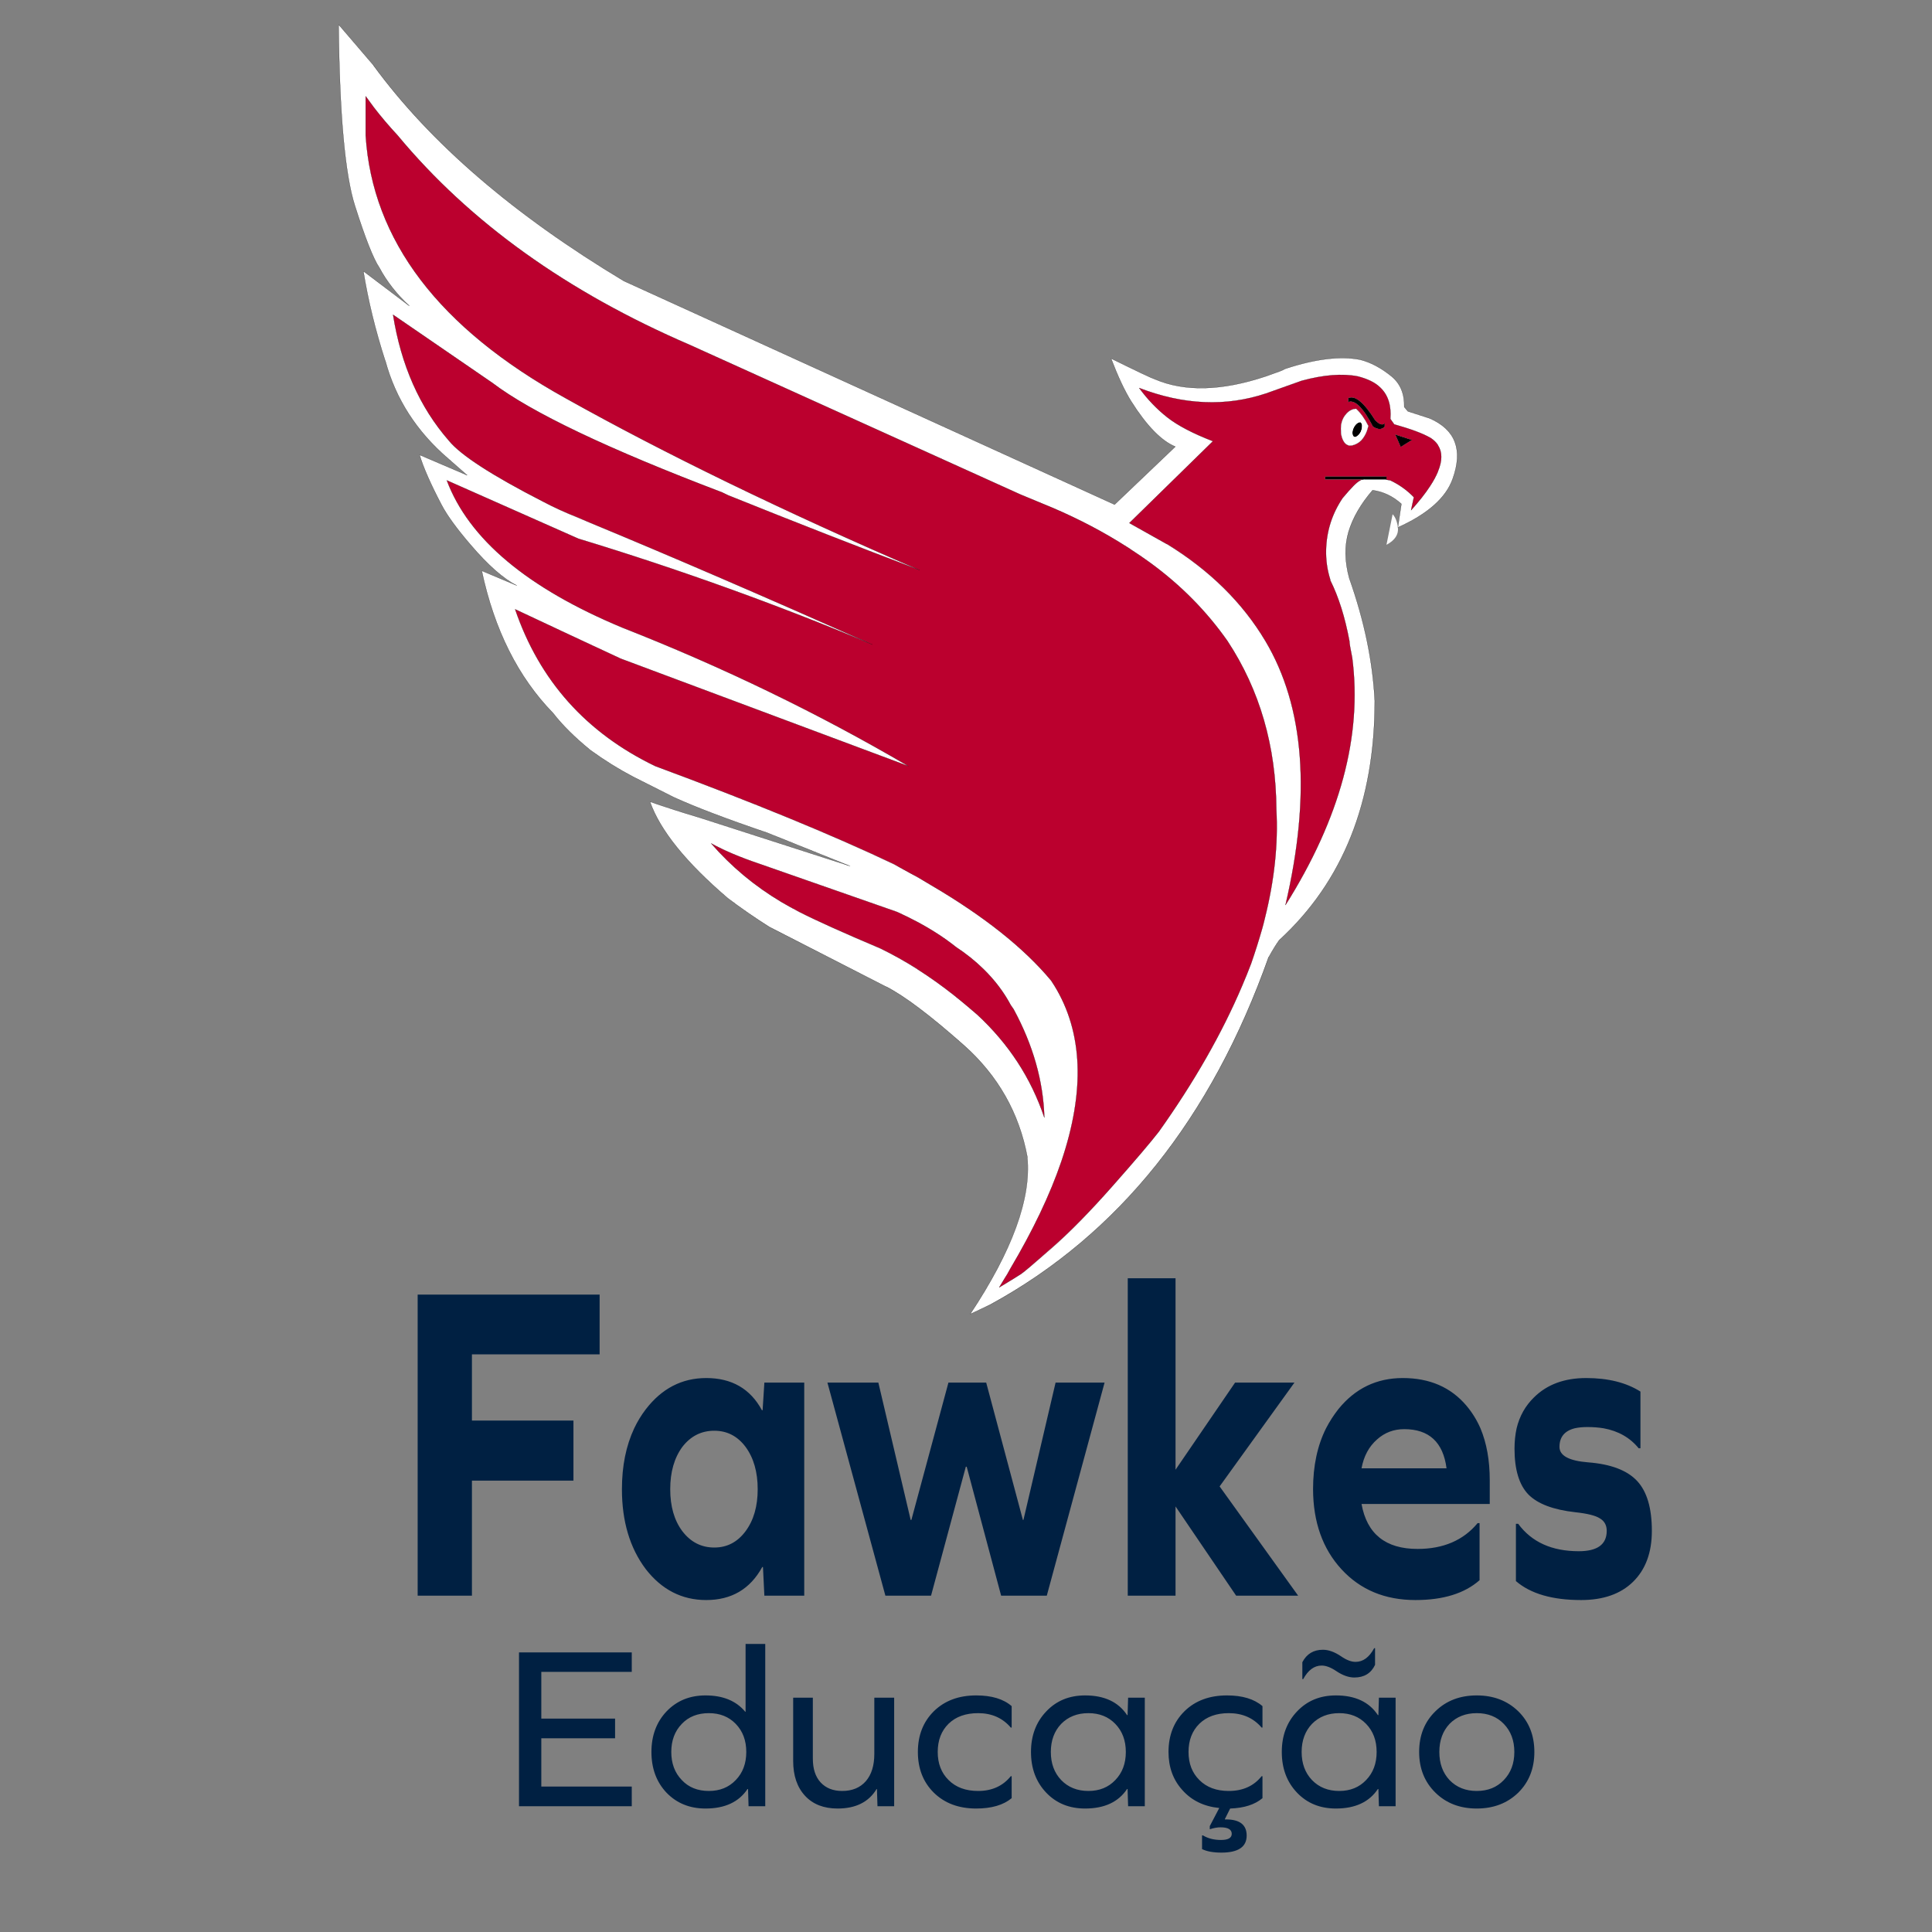
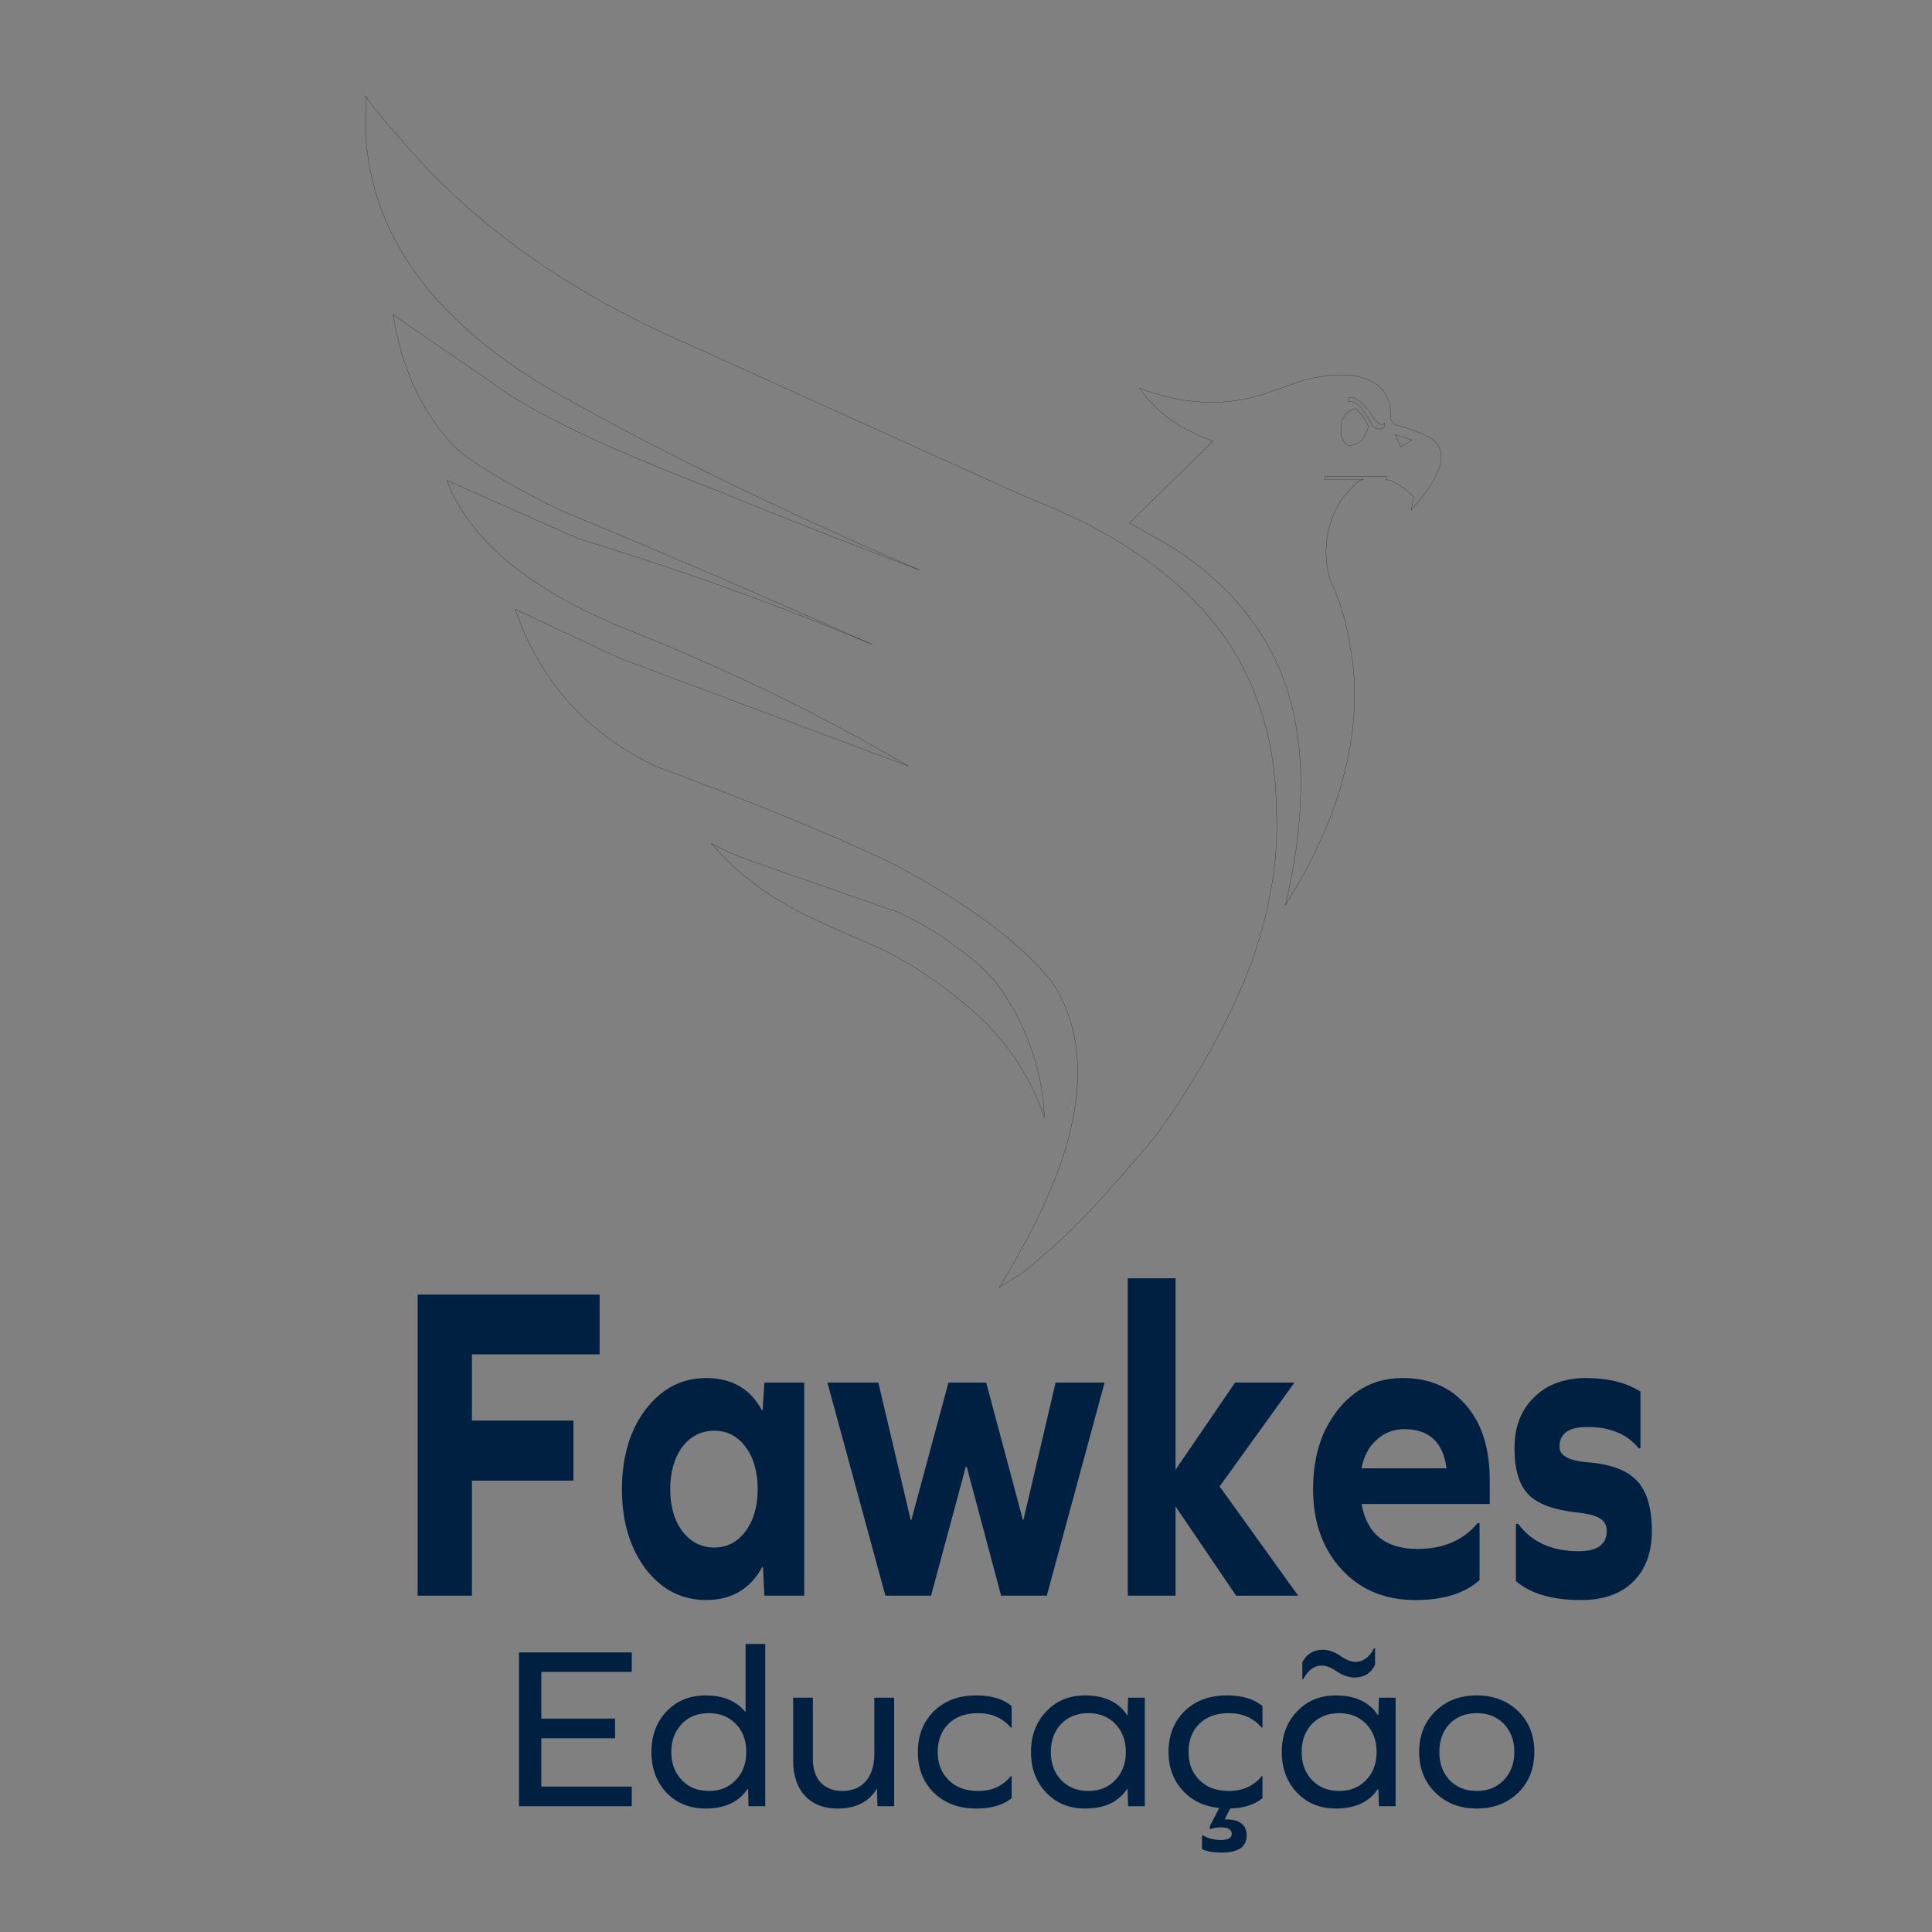
<svg xmlns="http://www.w3.org/2000/svg" preserveAspectRatio="none" x="0px" y="0px" width="550px" height="550px" viewBox="0 0 550 550">
  <rect x="0" y="0" width="550" height="550" fill="#808080" stroke="none" />
  <defs />
  <g id="Layer_2">
    <g>
      <g>
        <g>
          <path fill="#002042" stroke="none" d=" M 380.3 482.65 Q 373.55 482.65 369.25 487.2 364.9 491.75 364.9 498.75 364.9 505.8 369.25 510.35 373.55 514.85 380.3 514.85 388.55 514.85 392.25 509.3 L 392.4 509.3 392.55 514.2 397.3 514.2 397.3 483.3 392.55 483.3 392.4 488.25 392.25 488.25 Q 388.55 482.65 380.3 482.65 M 373.5 490.75 Q 376.5 487.7 381.25 487.7 385.95 487.7 388.9 490.75 391.9 493.85 391.9 498.75 391.9 503.65 388.9 506.75 385.95 509.85 381.25 509.85 376.5 509.85 373.5 506.75 370.55 503.65 370.55 498.75 370.55 493.85 373.5 490.75 M 391.45 469.2 L 391.2 469.2 Q 389.1 473.1 385.9 473.1 384.05 473.1 381.75 471.5 379 469.65 376.6 469.65 372.6 469.65 370.75 473.2 L 370.75 478 371 478 Q 373.1 474.15 376.25 474.15 378.1 474.15 380.45 475.75 383.15 477.55 385.55 477.55 389.75 477.55 391.45 473.95 L 391.45 469.2 M 341.45 490.7 Q 344.55 487.7 349.8 487.7 355.65 487.7 359.15 491.8 L 359.4 491.8 359.4 485.7 Q 355.85 482.65 349.3 482.65 341.8 482.65 337.2 487.15 332.65 491.65 332.65 498.75 332.65 505.25 336.6 509.6 340.55 514.05 347.1 514.7 L 344.4 519.85 344.4 520.75 Q 346.1 520.2 347.45 520.2 350.65 520.2 350.65 522.05 350.65 523.8 347.6 523.8 344.6 523.8 342.45 522.5 L 342.2 522.5 342.2 526.4 Q 344.25 527.4 347.7 527.4 354.9 527.4 354.9 522.55 354.9 517.95 349 517.95 L 348.7 517.95 348.7 517.85 350.2 514.85 Q 356.15 514.65 359.4 511.9 L 359.4 505.65 359.15 505.65 Q 355.8 509.85 349.8 509.85 344.55 509.85 341.45 506.75 338.35 503.7 338.35 498.75 338.35 493.75 341.45 490.7 M 432.2 487.15 Q 427.55 482.65 420.4 482.65 413.25 482.65 408.65 487.15 404 491.65 404 498.75 404 505.8 408.65 510.35 413.25 514.85 420.4 514.85 427.55 514.85 432.2 510.35 436.8 505.8 436.8 498.75 436.8 491.65 432.2 487.15 M 412.65 490.75 Q 415.65 487.7 420.4 487.7 425.15 487.7 428.1 490.75 431.1 493.85 431.1 498.75 431.1 503.65 428.1 506.75 425.15 509.85 420.4 509.85 415.65 509.85 412.65 506.75 409.75 503.65 409.75 498.75 409.75 493.85 412.65 490.75 M 421.2 433.6 L 420.65 433.6 Q 414.55 440.95 403.55 440.95 389.9 440.95 387.6 428.15 L 424.1 428.15 424.1 421.35 Q 424.1 412.9 421.45 406.6 419.9 403.05 417.45 400.15 410.8 392.3 399.35 392.3 388.2 392.3 381.05 401.1 379 403.7 377.5 406.6 373.8 414 373.8 423.95 373.85 438 381.9 446.75 389.95 455.5 402.95 455.5 414.8 455.5 421.2 449.85 L 421.2 433.6 M 392.05 409.75 Q 395.3 406.85 399.75 406.85 410.35 406.85 411.8 418 L 387.6 418 Q 388.55 412.8 392.05 409.75 M 467 412.3 L 467 396.15 Q 460.9 392.3 451.55 392.3 442.25 392.3 436.7 397.8 433 401.4 431.75 406.6 431.15 409.35 431.15 412.4 431.15 421.35 435.1 425.45 439.05 429.45 448.45 430.5 453.6 431.05 455.45 432.25 457.4 433.4 457.4 435.8 457.4 441.6 449.45 441.6 437.95 441.6 432.2 433.8 L 431.55 433.8 431.55 450.1 Q 437.8 455.5 450.1 455.5 459.55 455.5 464.85 450.35 470.25 445.1 470.25 435.8 470.25 426.15 466.1 421.65 461.85 417.05 452.1 416.3 443.95 415.65 443.95 411.9 443.95 407.7 448.3 406.6 449.85 406.25 451.9 406.25 454.35 406.25 456.5 406.6 462.8 407.75 466.5 412.3 L 467 412.3 M 200.85 482.65 Q 194.1 482.65 189.75 487.2 185.45 491.75 185.45 498.75 185.45 505.8 189.75 510.35 194.1 514.85 200.85 514.85 209.1 514.85 212.8 509.3 L 212.95 509.3 213.1 514.2 217.85 514.2 217.85 468 212.25 468 212.25 487.3 212.15 487.3 Q 208.3 482.65 200.85 482.65 M 194.1 490.75 Q 197 487.7 201.8 487.7 206.5 487.7 209.45 490.75 212.45 493.85 212.45 498.75 212.45 503.65 209.45 506.75 206.5 509.85 201.8 509.85 197 509.85 194.1 506.75 191.1 503.65 191.1 498.75 191.1 493.85 194.1 490.75 M 175.1 494.85 L 175.1 489.25 154.1 489.25 154.1 475.95 179.85 475.95 179.85 470.4 147.75 470.4 147.75 514.2 179.85 514.2 179.85 508.6 154.1 508.6 154.1 494.85 175.1 494.85 M 321.15 483.3 L 321 488.25 320.85 488.25 Q 317.15 482.65 308.9 482.65 302.15 482.65 297.85 487.2 293.5 491.75 293.5 498.75 293.5 505.8 297.85 510.35 302.15 514.85 308.9 514.85 317.15 514.85 320.85 509.3 L 321 509.3 321.15 514.2 325.9 514.2 325.9 483.3 321.15 483.3 M 309.85 487.7 Q 314.55 487.7 317.5 490.75 320.5 493.85 320.5 498.75 320.5 503.65 317.5 506.75 314.55 509.85 309.85 509.85 305.1 509.85 302.1 506.75 299.15 503.65 299.15 498.75 299.15 493.85 302.1 490.75 305.1 487.7 309.85 487.7 M 270.05 490.7 Q 273.15 487.7 278.45 487.7 284.25 487.7 287.75 491.8 L 288 491.8 288 485.7 Q 284.5 482.65 277.9 482.65 270.45 482.65 265.85 487.15 261.3 491.65 261.3 498.75 261.3 505.85 265.85 510.35 270.45 514.85 277.9 514.85 284.45 514.85 288 511.9 L 288 505.65 287.75 505.65 Q 284.35 509.85 278.45 509.85 273.15 509.85 270.05 506.75 266.95 503.7 266.95 498.75 266.95 493.75 270.05 490.7 M 254.55 483.3 L 248.9 483.3 248.9 499.3 Q 248.9 504.25 246.5 507.05 244.05 509.85 239.75 509.85 235.85 509.85 233.6 507.4 231.4 505 231.4 500.65 L 231.4 483.3 225.8 483.3 225.8 501.3 Q 225.8 507.6 229.2 511.25 232.55 514.85 238.45 514.85 246.2 514.85 249.55 509.3 L 249.65 509.3 249.8 514.2 254.55 514.2 254.55 483.3 M 280.75 393.6 L 270 393.6 259.45 432.7 259.25 432.7 250.05 393.6 235.55 393.6 252.05 454.25 265.05 454.25 274.95 417.55 275.2 417.55 285 454.25 298 454.25 314.45 393.6 300.5 393.6 291.35 432.7 291.2 432.7 280.75 393.6 M 228.95 393.6 L 217.6 393.6 217.1 401.45 216.9 401.45 Q 211.95 392.3 201.05 392.3 190.65 392.3 183.8 401.25 181.9 403.75 180.55 406.6 177.05 414.05 177.05 423.95 177.05 437.65 183.8 446.65 190.65 455.5 201.05 455.5 211.85 455.5 217 446.1 L 217.2 446.1 217.6 454.25 228.95 454.25 228.95 393.6 M 212.25 435.9 Q 208.8 440.55 203.35 440.55 197.8 440.55 194.25 435.9 190.8 431.3 190.8 423.95 190.8 416.6 194.25 411.9 197.8 407.3 203.35 407.3 208.8 407.3 212.25 411.9 215.7 416.6 215.7 423.95 215.7 431.25 212.25 435.9 M 170.7 385.55 L 170.7 368.55 118.9 368.55 118.9 454.25 134.35 454.25 134.35 421.5 163.25 421.5 163.25 404.4 134.35 404.4 134.35 385.55 170.7 385.55 M 368.5 393.6 L 351.6 393.6 334.65 418.4 334.65 363.9 321.05 363.9 321.05 454.25 334.65 454.25 334.65 428.85 351.9 454.25 369.55 454.25 347.2 423.15 368.5 393.6 Z" />
        </g>
      </g>
    </g>
  </g>
  <g id="Layer_1">
    <g>
      <g>
        <g>
-           <path fill="#FFFFFF" stroke="none" d=" M 400.8 117.1 L 399.75 115.85 Q 399.9 110.3 396.2 107.2 391.75 103.55 387.2 102.4 378.75 100.75 365.85 105 364.85 105.55 364.35 105.7 L 360.3 107.15 Q 341.5 113.4 328.75 107.95 327.235 107.461 316.3 102.05 319.24 109.751 322 114.2 328.627 124.698 334.6 127.15 L 317.3 143.65 177.6 80 Q 130.512 51.728 106.25 18.55 106.257 18.525 106.25 18.5 L 96.4 7 Q 96.788 45.228 101.05 58.6 105.456 72.448 108 76.2 111.15 82.1 116.55 87.1 L 103.45 77.2 Q 105.45 89.6 109.65 102.65 109.65 102.7 109.7 102.7 114.1 119 127.65 130.6 L 133 135.3 119.45 129.5 Q 121.05 134.85 125.75 143.8 128.1 148.25 133.9 155 141.4 163.8 147.15 166.7 L 137.15 162.5 Q 142.5 187.65 157.45 203 161.45 208.15 168.15 213.6 174.1 217.9 180.2 221.1 L 191.7 226.9 Q 200.85 231.1 218.5 237.1 L 242 246.55 198.8 232.65 Q 198.65 232.6 198.6 232.6 192.35 230.75 185.05 228.25 189.35 240.45 207.2 255.7 212.844 259.976 219 263.85 L 252.25 280.9 252.25 280.85 Q 260.021 284.822 274.3 297.45 288.993 310.498 292.5 329.5 L 292.45 329.5 Q 294.162 347.041 276.2 374.1 279.195 372.713 281.95 371.35 336.679 341.462 361.15 272.4 L 361.2 272.45 Q 362.794 269.524 364.15 267.65 391.393 242.662 391.35 199.5 390.493 182.621 384.1 164.6 382.12 157.346 383.9 151.35 385.73 145.354 390.75 139.55 395.316 140.17 398.95 143.45 L 397.95 150.15 Q 410.7 144.394 413.55 136.3 418 123.9 407 119.1 L 400.8 117.1 M 394.7 155.1 Q 398.324 153.144 397.95 150.15 397.634 147.639 396.45 146.4 L 394.7 155.1 Z" />
-         </g>
+           </g>
      </g>
      <g>
-         <path stroke="#000000" stroke-width="0.05" stroke-linejoin="round" stroke-linecap="round" fill="none" d=" M 397.95 150.15 L 398.95 143.45 Q 395.316 140.17 390.75 139.55 385.73 145.354 383.925 151.35 382.12 157.346 384.1 164.6 390.493 182.621 391.375 199.5 391.393 242.662 364.15 267.65 362.794 269.524 361.2 272.45 L 361.175 272.425 Q 336.679 341.462 281.95 371.375 279.195 372.713 276.2 374.1 294.162 347.041 292.475 329.5 L 292.5 329.5 Q 288.993 310.498 274.3 297.475 260.021 284.822 252.25 280.875 L 252.25 280.9 219 263.875 Q 212.844 259.976 207.2 255.7 189.35 240.45 185.05 228.25 192.35 230.75 198.6 232.6 198.65 232.6 198.8 232.65 L 242 246.55 218.5 237.1 Q 200.85 231.1 191.7 226.9 L 180.2 221.1 Q 174.1 217.9 168.15 213.6 161.45 208.15 157.45 203 142.5 187.65 137.15 162.5 L 147.15 166.7 Q 141.4 163.8 133.9 155 128.1 148.25 125.75 143.8 121.05 134.85 119.45 129.5 L 133 135.3 127.65 130.6 Q 114.1 119 109.7 102.7 109.65 102.7 109.65 102.65 105.45 89.6 103.45 77.2 L 116.55 87.1 Q 111.15 82.1 108 76.2 105.456 72.448 101.05 58.6 96.788 45.228 96.4 7 L 106.25 18.5 Q 106.257 18.525 106.275 18.55 130.512 51.728 177.6 80 L 317.3 143.65 334.6 127.15 Q 328.627 124.698 322 114.2 319.24 109.751 316.3 102.05 327.235 107.461 328.75 107.95 341.5 113.4 360.3 107.15 L 364.35 105.7 Q 364.85 105.55 365.85 105 378.75 100.75 387.2 102.4 391.75 103.55 396.2 107.2 399.9 110.3 399.75 115.85 L 400.8 117.1 407 119.1 Q 418 123.9 413.55 136.3 410.7 144.394 397.95 150.15 Z" />
-       </g>
+         </g>
    </g>
  </g>
  <g id="Layer_3">
    <g>
      <g>
        <g>
-           <path fill="#000000" stroke="none" d=" M 377.25 135.65 L 377.25 136.5 386.7 136.5 Q 387.45 136.45 388.7 136.5 L 394.6 136.5 394.7 136.5 394.7 135.65 377.25 135.65 M 398.75 127.25 L 401.95 125.25 397.2 123.7 398.75 127.25 M 390.85 121.45 Q 393 122.8 394.2 121.45 L 394.2 120.5 Q 393.3 121.45 391.5 119.65 386.65 111.95 383.8 113.35 L 383.8 114.45 Q 386.65 113.35 390.85 121.45 M 387.4 120.25 Q 387.25 120.15 387.1 120.2 386.8 120.2 386.45 120.45 385.9 120.8 385.45 121.6 385 122.45 385 123.2 385 124 385.4 124.3 385.8 124.6 386.35 124.15 386.9 123.8 387.35 123 387.75 122.15 387.75 121.4 387.8 120.7 387.5 120.4 387.45 120.35 387.4 120.25 Z" />
-           <path fill="#BB002E" stroke="none" d=" M 392.95 110.35 Q 390.85 108.25 386.55 107.15 379.95 105.85 370.55 108.4 L 360.45 112 Q 343.25 117.75 324.3 110.45 327.85 115.3 332.3 118.8 336.75 122.3 345.3 125.6 L 321.5 148.9 332.2 154.9 332.2 154.85 Q 350.463 166.072 360.25 182.5 376.95 210.6 365.95 257.65 389.25 220.6 384.95 187.3 384.15 183.35 384.15 182.5 382.25 172.3 378.7 165.2 L 378.7 165 Q 377.4 160.95 377.5 156.55 377.7 148.5 382.2 141.8 385.95 137.3 387.2 136.8 387.3 136.7 387.55 136.6 387.8 136.55 388.2 136.5 L 386.7 136.5 377.25 136.5 377.25 135.65 394.7 135.65 394.7 136.5 394.6 136.5 394.6 136.55 395.8 136.75 Q 399.6 138.55 402.5 141.55 L 401.7 145.25 Q 405.05 141.55 407.1 138.4 408.55 136.2 409.35 134.25 L 409.35 134.2 Q 411.25 129.65 409.35 126.75 L 409.35 126.7 Q 408.6 125.55 407.3 124.7 407.2 124.6 407.1 124.6 404.15 122.85 396.9 120.8 L 395.8 119.25 Q 396.25 113.5 392.95 110.35 M 389.5 121.15 Q 389.65 121.15 389.15 122.65 388.6 124.15 387.6 125.3 386.55 126.4 385 126.8 L 384.05 126.85 Q 383.1 126.6 382.6 125.8 381.65 124.35 381.7 122 381.75 119.6 383.05 118.05 384.3 116.45 386.05 116.35 388 118.15 389.5 121.15 M 394.2 121.45 Q 393 122.8 390.85 121.45 386.65 113.35 383.8 114.45 L 383.8 113.35 Q 386.65 111.95 391.5 119.65 393.3 121.45 394.2 120.5 L 394.2 121.45 M 401.95 125.25 L 398.75 127.25 397.2 123.7 401.95 125.25 M 349.45 182.5 Q 340.55 169.8 327.5 160.25 324.737 158.233 321.8 156.35 L 321.85 156.35 320.9 155.75 Q 311.105 149.476 299.75 144.6 L 290.45 140.75 196.4 98.2 Q 143.95 75.6 113.2 38.55 109.4 34.45 106.45 30.6 L 104.1 27.4 104.1 38.55 Q 106.95 83.4 161 113.35 203.45 137.1 261.8 162.3 236.115 152.605 207.3 141 L 205.55 140.15 Q 156.82 121.637 140.1 108.95 L 111.9 89.6 Q 115.333 111.172 127.75 125.4 132.779 131.614 154.6 142.8 159.036 145.155 164.35 147.25 L 167.85 148.75 Q 202.819 163.223 248.35 183.5 207.75 166.45 164.65 153.35 L 127.2 136.75 Q 136.6 161.8 177.25 178.7 220.15 195.55 258.6 218.1 L 176.7 187.5 Q 160.25 179.85 146.65 173.45 157.05 203.9 186.55 218.1 228.377 233.582 254.5 246 255.189 246.424 259.25 248.65 260.16 249.132 261.05 249.6 263.017 250.736 265 251.95 287.585 265.19 299.15 279.05 L 299.2 279.1 Q 299.252 279.178 299.3 279.25 299.762 279.946 300.2 280.65 312.35 300.5 302.15 330.65 297.35 344.75 287.6 361.2 287.2 361.9 286.8 362.65 286.35 363.35 285.9 364.1 285.15 365.3 284.45 366.5 286.45 365.3 288.4 364.1 289.55 363.35 290.7 362.65 291.853 361.902 299.4 355.25 306.99 348.644 316.7 337.65 326.413 326.658 329.9 322.15 344.95 301 353.6 280.65 354.95 277.5 356.15 274.35 357.9 269.3 359.3 264.4 359.7 263 360.05 261.5 364.15 245.15 363.35 230.5 363.2 203.4 349.45 182.5 M 261.05 262.4 Q 258.376 260.971 255.45 259.65 255.231 259.556 255.05 259.5 L 216 245.85 Q 208 243.15 202.45 240.1 211 249.95 222.4 256.75 224.95 258.25 227.65 259.65 234.707 263.253 250.65 270 255.885 272.553 261.05 275.8 261.1 275.868 261.15 275.9 266.35 279.2 271.55 283.3 L 271.6 283.3 271.6 283.35 Q 273.579 284.915 275.5 286.55 276.869 287.683 278.2 288.85 291.65 301.3 297.3 318.15 296.85 302.6 288.55 287.3 L 287.75 286.15 Q 284.8 280.6 280 275.9 276.55 272.5 272.15 269.6 267.286 265.716 261.05 262.4 Z" />
-           <path fill="#FFFFFF" stroke="none" d=" M 389.15 122.65 Q 389.65 121.15 389.5 121.15 388 118.15 386.05 116.35 384.3 116.45 383.05 118.05 381.75 119.6 381.7 122 381.65 124.35 382.6 125.8 383.1 126.6 384.05 126.85 L 385 126.8 Q 386.55 126.4 387.6 125.3 388.6 124.15 389.15 122.65 M 387.1 120.2 Q 387.25 120.15 387.4 120.25 387.45 120.35 387.5 120.4 387.8 120.7 387.75 121.4 387.75 122.15 387.35 123 386.9 123.8 386.35 124.15 385.8 124.6 385.4 124.3 385 124 385 123.2 385 122.45 385.45 121.6 385.9 120.8 386.45 120.45 386.8 120.2 387.1 120.2 Z" />
-         </g>
+           </g>
      </g>
      <g>
        <path stroke="#000000" stroke-width="0.05" stroke-linejoin="round" stroke-linecap="round" fill="none" d=" M 394.6 136.5 L 394.6 136.55 395.8 136.75 Q 399.6 138.55 402.5 141.55 L 401.7 145.25 Q 405.05 141.55 407.1 138.4 408.55 136.2 409.35 134.25 L 409.35 134.2 Q 411.25 129.65 409.35 126.75 L 409.35 126.7 Q 408.6 125.55 407.3 124.7 407.2 124.6 407.1 124.6 404.15 122.85 396.9 120.8 L 395.8 119.25 Q 396.25 113.5 392.95 110.35 390.85 108.25 386.55 107.15 379.95 105.85 370.55 108.4 L 360.45 112 Q 343.25 117.75 324.3 110.45 327.85 115.3 332.3 118.8 336.75 122.3 345.3 125.6 L 321.5 148.9 332.2 154.9 332.2 154.875 Q 350.463 166.072 360.25 182.5 376.95 210.6 365.95 257.65 389.25 220.6 384.95 187.3 384.15 183.35 384.15 182.5 382.25 172.3 378.7 165.2 L 378.7 165 Q 377.4 160.95 377.5 156.55 377.7 148.5 382.2 141.8 385.95 137.3 387.2 136.8 387.3 136.7 387.55 136.6 387.8 136.55 388.2 136.5 L 386.7 136.5 377.25 136.5 377.25 135.65 394.7 135.65 394.7 136.5 394.6 136.5 Z M 389.5 121.15 Q 388 118.15 386.05 116.35 384.3 116.45 383.05 118.05 381.75 119.6 381.7 122 381.65 124.35 382.6 125.8 383.1 126.6 384.05 126.85 L 385 126.8 Q 386.55 126.4 387.6 125.3 388.6 124.15 389.15 122.65 389.65 121.15 389.5 121.15 Z M 383.8 113.35 L 383.8 114.45 Q 386.65 113.35 390.85 121.45 393 122.8 394.2 121.45 L 394.2 120.5 Q 393.3 121.45 391.5 119.65 386.65 111.95 383.8 113.35 Z M 397.2 123.7 L 398.75 127.25 401.95 125.25 397.2 123.7 Z M 164.65 153.35 L 127.2 136.75 Q 136.6 161.8 177.25 178.7 220.15 195.55 258.6 218.1 L 176.7 187.5 Q 160.25 179.85 146.65 173.45 157.05 203.9 186.55 218.1 228.377 233.582 254.5 246.025 255.189 246.424 259.275 248.65 260.16 249.132 261.05 249.625 263.017 250.736 265 251.95 287.585 265.19 299.175 279.075 L 299.2 279.1 Q 299.252 279.178 299.3 279.25 299.762 279.946 300.2 280.65 312.35 300.5 302.15 330.65 297.35 344.75 287.6 361.2 287.2 361.9 286.8 362.65 286.35 363.35 285.9 364.1 285.15 365.3 284.45 366.5 286.45 365.3 288.4 364.1 289.55 363.35 290.7 362.65 291.853 361.902 299.425 355.275 306.99 348.644 316.7 337.65 326.413 326.658 329.9 322.15 344.95 301 353.6 280.65 354.95 277.5 356.15 274.35 357.9 269.3 359.3 264.4 359.7 263 360.05 261.5 364.15 245.15 363.35 230.5 363.2 203.4 349.45 182.5 340.55 169.8 327.5 160.25 324.737 158.233 321.825 156.35 L 321.85 156.35 320.9 155.75 Q 311.105 149.476 299.75 144.625 L 290.45 140.75 196.4 98.2 Q 143.95 75.6 113.2 38.55 109.4 34.45 106.45 30.6 L 104.1 27.4 104.1 38.55 Q 106.95 83.4 161 113.35 203.45 137.1 261.8 162.3 236.115 152.605 207.3 141 L 205.55 140.175 Q 156.82 121.637 140.125 108.975 L 111.9 89.6 Q 115.333 111.172 127.775 125.425 132.779 131.614 154.625 142.8 159.036 145.155 164.35 147.275 L 167.85 148.75 Q 202.819 163.223 248.35 183.5 207.75 166.45 164.65 153.35 Z M 288.55 287.3 L 287.75 286.15 Q 284.8 280.6 280 275.9 276.55 272.5 272.15 269.6 267.286 265.716 261.05 262.4 258.376 260.971 255.45 259.65 255.231 259.556 255.075 259.5 L 216 245.85 Q 208 243.15 202.45 240.1 211 249.95 222.4 256.75 224.95 258.25 227.65 259.65 234.707 263.253 250.675 270.025 255.885 272.553 261.05 275.825 261.1 275.868 261.15 275.9 266.35 279.2 271.55 283.3 L 271.6 283.3 271.6 283.35 Q 273.579 284.915 275.525 286.55 276.869 287.683 278.2 288.85 291.65 301.3 297.3 318.15 296.85 302.6 288.55 287.3 Z" />
      </g>
    </g>
  </g>
  <g id="Layer_6" />
</svg>